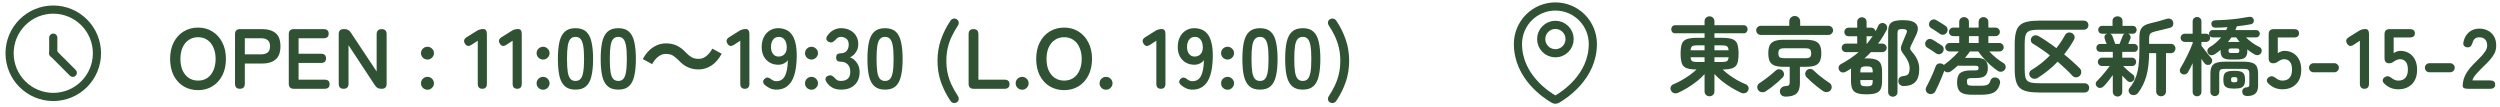
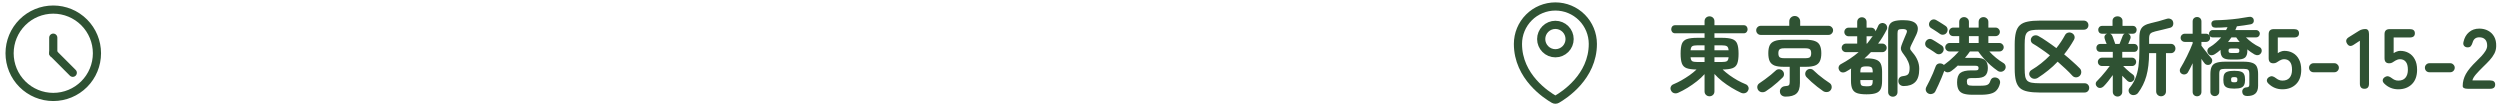
<svg xmlns="http://www.w3.org/2000/svg" width="704" height="30" viewBox="0 0 704 30" fill="none">
  <path d="M448.545 12.368C448.545 21.625 440.423 26.816 438.435 27.952C438.302 28.027 438.152 28.067 437.999 28.067C437.847 28.067 437.697 28.027 437.564 27.952C435.576 26.815 427.455 21.622 427.455 12.368C427.455 9.572 428.566 6.89 430.544 4.912C432.521 2.934 435.203 1.823 438 1.823C440.797 1.823 443.479 2.934 445.457 4.912C447.434 6.89 448.545 9.572 448.545 12.368Z" stroke="#2F5233" stroke-width="2.3" stroke-linecap="round" stroke-linejoin="round" />
  <path d="M434 11C434 12.061 434.421 13.078 435.172 13.828C435.922 14.579 436.939 15 438 15C439.061 15 440.078 14.579 440.828 13.828C441.579 13.078 442 12.061 442 11C442 9.939 441.579 8.922 440.828 8.172C440.078 7.421 439.061 7 438 7C436.939 7 435.922 7.421 435.172 8.172C434.421 8.922 434 9.939 434 11Z" stroke="#2F5233" stroke-width="2.3" stroke-linecap="round" stroke-linejoin="round" />
  <path d="M2.698 15C2.698 18.263 3.994 21.392 6.301 23.699C8.608 26.006 11.737 27.302 15 27.302C18.263 27.302 21.392 26.006 23.699 23.699C26.006 21.392 27.302 18.263 27.302 15C27.302 11.737 26.006 8.608 23.699 6.301C21.392 3.994 18.263 2.698 15 2.698C11.737 2.698 8.608 3.994 6.301 6.301C3.994 8.608 2.698 11.737 2.698 15Z" stroke="#2F5233" stroke-width="2.3" stroke-linecap="round" stroke-linejoin="round" />
  <path d="M15 15V10.606" stroke="#2F5233" stroke-width="2.3" stroke-linecap="round" stroke-linejoin="round" />
  <path d="M15 15L20.492 20.493" stroke="#2F5233" stroke-width="2.3" stroke-linecap="round" stroke-linejoin="round" />
-   <path d="M55.775 25.384C54.255 25.384 52.895 25.024 51.695 24.304C50.511 23.584 49.583 22.568 48.911 21.256C48.239 19.928 47.903 18.376 47.903 16.6C47.903 14.808 48.239 13.256 48.911 11.944C49.583 10.616 50.511 9.592 51.695 8.872C52.895 8.136 54.255 7.768 55.775 7.768C57.295 7.768 58.639 8.136 59.807 8.872C60.991 9.592 61.919 10.616 62.591 11.944C63.279 13.256 63.623 14.808 63.623 16.6C63.623 18.376 63.279 19.928 62.591 21.256C61.919 22.568 60.991 23.584 59.807 24.304C58.639 25.024 57.295 25.384 55.775 25.384ZM55.775 22.696C56.783 22.696 57.655 22.448 58.391 21.952C59.127 21.44 59.695 20.728 60.095 19.816C60.511 18.888 60.719 17.816 60.719 16.6C60.719 15.368 60.511 14.296 60.095 13.384C59.695 12.456 59.127 11.744 58.391 11.248C57.655 10.736 56.783 10.48 55.775 10.48C54.783 10.48 53.911 10.736 53.159 11.248C52.407 11.744 51.823 12.456 51.407 13.384C51.007 14.296 50.807 15.368 50.807 16.6C50.807 17.816 51.007 18.888 51.407 19.816C51.823 20.728 52.407 21.44 53.159 21.952C53.911 22.448 54.783 22.696 55.775 22.696ZM67.549 25C66.637 25 66.181 24.528 66.181 23.584V9.616C66.181 8.672 66.653 8.2 67.597 8.2H73.861C75.429 8.2 76.669 8.568 77.581 9.304C78.509 10.04 78.973 11.28 78.973 13.024C78.973 14.768 78.509 16.016 77.581 16.768C76.669 17.52 75.429 17.896 73.861 17.896H68.941V23.584C68.941 24.528 68.477 25 67.549 25ZM68.941 15.304H73.477C74.293 15.304 74.925 15.128 75.373 14.776C75.821 14.424 76.045 13.84 76.045 13.024C76.045 12.224 75.821 11.648 75.373 11.296C74.925 10.944 74.293 10.768 73.477 10.768H68.941V15.304ZM82.737 25C81.793 25 81.321 24.528 81.321 23.584V9.616C81.321 8.672 81.793 8.2 82.737 8.2H91.137C92.081 8.2 92.553 8.632 92.553 9.496C92.553 10.344 92.081 10.768 91.137 10.768H84.081V15.136H90.393C91.337 15.136 91.809 15.568 91.809 16.432C91.809 17.296 91.337 17.728 90.393 17.728H84.081V22.432H91.401C92.345 22.432 92.817 22.856 92.817 23.704C92.817 24.568 92.345 25 91.401 25H82.737ZM96.752 25C95.84 25 95.384 24.528 95.384 23.584V9.616C95.384 8.672 95.84 8.2 96.752 8.2H97.064C97.784 8.2 98.352 8.512 98.768 9.136L106.064 20.128V9.616C106.064 9.152 106.184 8.8 106.424 8.56C106.68 8.32 107.032 8.2 107.48 8.2C108.408 8.2 108.872 8.672 108.872 9.616V23.584C108.872 24.528 108.432 25 107.552 25H107.312C106.576 25 106.008 24.688 105.608 24.064L98.144 12.736V23.584C98.144 24.528 97.68 25 96.752 25ZM120.377 25.264C119.881 25.264 119.449 25.088 119.081 24.736C118.729 24.384 118.553 23.96 118.553 23.464C118.553 22.952 118.729 22.52 119.081 22.168C119.449 21.816 119.881 21.64 120.377 21.64C120.873 21.64 121.297 21.816 121.649 22.168C122.017 22.52 122.201 22.952 122.201 23.464C122.201 23.96 122.017 24.384 121.649 24.736C121.297 25.088 120.873 25.264 120.377 25.264ZM120.377 16.768C119.881 16.768 119.449 16.592 119.081 16.24C118.729 15.888 118.553 15.464 118.553 14.968C118.553 14.456 118.729 14.032 119.081 13.696C119.449 13.344 119.881 13.168 120.377 13.168C120.873 13.168 121.297 13.344 121.649 13.696C122.017 14.032 122.201 14.456 122.201 14.968C122.201 15.464 122.017 15.888 121.649 16.24C121.297 16.592 120.873 16.768 120.377 16.768ZM135.835 25C134.971 25 134.539 24.528 134.539 23.584V11.464L132.811 12.592C132.011 13.136 131.387 13.04 130.939 12.304C130.475 11.568 130.643 10.952 131.443 10.456L134.323 8.656C134.611 8.48 134.891 8.36 135.163 8.296C135.435 8.216 135.747 8.176 136.099 8.176C136.771 8.176 137.107 8.648 137.107 9.592V23.584C137.107 24.528 136.683 25 135.835 25ZM145.656 25C144.792 25 144.36 24.528 144.36 23.584V11.464L142.632 12.592C141.832 13.136 141.208 13.04 140.76 12.304C140.296 11.568 140.464 10.952 141.264 10.456L144.144 8.656C144.432 8.48 144.712 8.36 144.984 8.296C145.256 8.216 145.568 8.176 145.92 8.176C146.592 8.176 146.928 8.648 146.928 9.592V23.584C146.928 24.528 146.504 25 145.656 25ZM152.932 25.264C152.436 25.264 152.004 25.088 151.636 24.736C151.284 24.384 151.108 23.96 151.108 23.464C151.108 22.952 151.284 22.52 151.636 22.168C152.004 21.816 152.436 21.64 152.932 21.64C153.428 21.64 153.852 21.816 154.204 22.168C154.572 22.52 154.756 22.952 154.756 23.464C154.756 23.96 154.572 24.384 154.204 24.736C153.852 25.088 153.428 25.264 152.932 25.264ZM152.932 16.768C152.436 16.768 152.004 16.592 151.636 16.24C151.284 15.888 151.108 15.464 151.108 14.968C151.108 14.456 151.284 14.032 151.636 13.696C152.004 13.344 152.436 13.168 152.932 13.168C153.428 13.168 153.852 13.344 154.204 13.696C154.572 14.032 154.756 14.456 154.756 14.968C154.756 15.464 154.572 15.888 154.204 16.24C153.852 16.592 153.428 16.768 152.932 16.768ZM162.071 25.24C160.791 25.24 159.791 24.92 159.071 24.28C158.351 23.64 157.839 22.68 157.535 21.4C157.247 20.12 157.103 18.52 157.103 16.6C157.103 14.68 157.247 13.08 157.535 11.8C157.839 10.504 158.351 9.536 159.071 8.896C159.791 8.256 160.791 7.936 162.071 7.936C163.351 7.936 164.343 8.256 165.047 8.896C165.767 9.536 166.271 10.504 166.559 11.8C166.863 13.08 167.015 14.68 167.015 16.6C167.015 18.52 166.863 20.12 166.559 21.4C166.271 22.68 165.767 23.64 165.047 24.28C164.343 24.92 163.351 25.24 162.071 25.24ZM162.071 22.792C162.663 22.792 163.127 22.608 163.463 22.24C163.815 21.856 164.071 21.216 164.231 20.32C164.391 19.424 164.471 18.184 164.471 16.6C164.471 15 164.391 13.752 164.231 12.856C164.071 11.96 163.815 11.328 163.463 10.96C163.127 10.576 162.663 10.384 162.071 10.384C161.479 10.384 161.007 10.576 160.655 10.96C160.303 11.328 160.047 11.96 159.887 12.856C159.743 13.752 159.671 15 159.671 16.6C159.671 18.184 159.743 19.424 159.887 20.32C160.047 21.216 160.303 21.856 160.655 22.24C161.007 22.608 161.479 22.792 162.071 22.792ZM174.118 25.24C172.838 25.24 171.838 24.92 171.118 24.28C170.398 23.64 169.886 22.68 169.582 21.4C169.294 20.12 169.15 18.52 169.15 16.6C169.15 14.68 169.294 13.08 169.582 11.8C169.886 10.504 170.398 9.536 171.118 8.896C171.838 8.256 172.838 7.936 174.118 7.936C175.398 7.936 176.39 8.256 177.094 8.896C177.814 9.536 178.318 10.504 178.606 11.8C178.91 13.08 179.062 14.68 179.062 16.6C179.062 18.52 178.91 20.12 178.606 21.4C178.318 22.68 177.814 23.64 177.094 24.28C176.39 24.92 175.398 25.24 174.118 25.24ZM174.118 22.792C174.71 22.792 175.174 22.608 175.51 22.24C175.862 21.856 176.118 21.216 176.278 20.32C176.438 19.424 176.518 18.184 176.518 16.6C176.518 15 176.438 13.752 176.278 12.856C176.118 11.96 175.862 11.328 175.51 10.96C175.174 10.576 174.71 10.384 174.118 10.384C173.526 10.384 173.054 10.576 172.702 10.96C172.35 11.328 172.094 11.96 171.934 12.856C171.79 13.752 171.718 15 171.718 16.6C171.718 18.184 171.79 19.424 171.934 20.32C172.094 21.216 172.35 21.856 172.702 22.24C173.054 22.608 173.526 22.792 174.118 22.792ZM191.037 16.912C190.509 16.368 189.989 15.944 189.477 15.64C188.965 15.336 188.293 15.184 187.461 15.184C186.693 15.184 185.973 15.456 185.301 16C184.645 16.528 184.093 17.216 183.645 18.064L181.005 16.624C181.821 15.136 182.789 14.032 183.909 13.312C185.029 12.576 186.237 12.208 187.533 12.208C188.685 12.208 189.709 12.424 190.605 12.856C191.517 13.288 192.381 13.952 193.197 14.848C193.725 15.392 194.245 15.816 194.757 16.12C195.285 16.424 195.957 16.576 196.773 16.576C197.541 16.576 198.253 16.312 198.909 15.784C199.581 15.24 200.141 14.544 200.589 13.696L203.229 15.136C202.413 16.624 201.445 17.736 200.325 18.472C199.205 19.192 197.997 19.552 196.701 19.552C195.565 19.552 194.541 19.336 193.629 18.904C192.717 18.472 191.853 17.808 191.037 16.912ZM209.757 25C208.893 25 208.461 24.528 208.461 23.584V11.464L206.733 12.592C205.933 13.136 205.309 13.04 204.861 12.304C204.397 11.568 204.565 10.952 205.365 10.456L208.245 8.656C208.533 8.48 208.813 8.36 209.085 8.296C209.357 8.216 209.669 8.176 210.021 8.176C210.693 8.176 211.029 8.648 211.029 9.592V23.584C211.029 24.528 210.605 25 209.757 25ZM218.642 25.24C218.05 25.24 217.474 25.128 216.914 24.904C216.37 24.664 215.866 24.344 215.402 23.944C215.05 23.624 214.882 23.304 214.898 22.984C214.93 22.648 215.098 22.36 215.402 22.12C215.722 21.88 216.01 21.792 216.266 21.856C216.538 21.904 216.834 22.056 217.154 22.312C217.602 22.68 218.098 22.864 218.642 22.864C219.73 22.864 220.53 22.368 221.042 21.376C221.554 20.368 221.826 18.888 221.858 16.936C221.586 17.336 221.202 17.656 220.706 17.896C220.21 18.12 219.706 18.232 219.194 18.232C218.298 18.232 217.49 18.032 216.77 17.632C216.066 17.216 215.506 16.64 215.09 15.904C214.69 15.152 214.49 14.264 214.49 13.24C214.49 12.2 214.682 11.288 215.066 10.504C215.45 9.704 215.994 9.08 216.698 8.632C217.402 8.168 218.218 7.936 219.146 7.936C219.85 7.936 220.514 8.056 221.138 8.296C221.778 8.52 222.338 8.928 222.818 9.52C223.314 10.096 223.698 10.92 223.97 11.992C224.258 13.064 224.386 14.44 224.354 16.12C224.29 19.272 223.77 21.584 222.794 23.056C221.834 24.512 220.45 25.24 218.642 25.24ZM219.218 15.928C219.97 15.928 220.554 15.68 220.97 15.184C221.386 14.672 221.578 14.016 221.546 13.216C221.514 12.304 221.298 11.608 220.898 11.128C220.514 10.632 219.986 10.384 219.314 10.384C218.626 10.384 218.082 10.648 217.682 11.176C217.298 11.704 217.105 12.392 217.105 13.24C217.105 14.04 217.298 14.688 217.682 15.184C218.082 15.68 218.594 15.928 219.218 15.928ZM228.518 25.264C228.022 25.264 227.59 25.088 227.222 24.736C226.87 24.384 226.694 23.96 226.694 23.464C226.694 22.952 226.87 22.52 227.222 22.168C227.59 21.816 228.022 21.64 228.518 21.64C229.014 21.64 229.438 21.816 229.79 22.168C230.158 22.52 230.342 22.952 230.342 23.464C230.342 23.96 230.158 24.384 229.79 24.736C229.438 25.088 229.014 25.264 228.518 25.264ZM228.518 16.768C228.022 16.768 227.59 16.592 227.222 16.24C226.87 15.888 226.694 15.464 226.694 14.968C226.694 14.456 226.87 14.032 227.222 13.696C227.59 13.344 228.022 13.168 228.518 13.168C229.014 13.168 229.438 13.344 229.79 13.696C230.158 14.032 230.342 14.456 230.342 14.968C230.342 15.464 230.158 15.888 229.79 16.24C229.438 16.592 229.014 16.768 228.518 16.768ZM236.817 25.24C234.993 25.24 233.625 24.512 232.713 23.056C232.457 22.64 232.393 22.272 232.521 21.952C232.649 21.632 232.897 21.416 233.265 21.304C233.665 21.176 233.993 21.176 234.249 21.304C234.505 21.432 234.785 21.656 235.089 21.976C235.265 22.216 235.489 22.416 235.761 22.576C236.049 22.72 236.385 22.792 236.769 22.792C237.585 22.792 238.233 22.592 238.713 22.192C239.193 21.792 239.433 21.12 239.433 20.176C239.433 19.328 239.193 18.648 238.713 18.136C238.233 17.624 237.545 17.368 236.649 17.368C235.849 17.368 235.449 16.976 235.449 16.192C235.449 15.408 235.849 15.016 236.649 15.016C237.449 15.016 238.041 14.784 238.425 14.32C238.809 13.84 239.001 13.256 239.001 12.568C239.001 11.768 238.769 11.208 238.305 10.888C237.857 10.552 237.345 10.384 236.769 10.384C236.449 10.384 236.161 10.464 235.905 10.624C235.665 10.784 235.457 10.976 235.281 11.2C234.977 11.52 234.689 11.744 234.417 11.872C234.161 12 233.841 11.984 233.457 11.824C233.089 11.68 232.849 11.448 232.737 11.128C232.625 10.792 232.713 10.432 233.001 10.048C233.465 9.36 234.025 8.84 234.681 8.488C235.353 8.12 236.065 7.936 236.817 7.936C237.793 7.936 238.641 8.128 239.361 8.512C240.097 8.88 240.665 9.4 241.065 10.072C241.481 10.744 241.689 11.536 241.689 12.448C241.689 13.28 241.465 14.032 241.017 14.704C240.585 15.36 240.033 15.84 239.361 16.144C240.161 16.448 240.809 16.968 241.305 17.704C241.817 18.44 242.073 19.296 242.073 20.272C242.073 21.792 241.609 23 240.681 23.896C239.769 24.792 238.481 25.24 236.817 25.24ZM249.236 25.24C247.956 25.24 246.956 24.92 246.236 24.28C245.516 23.64 245.004 22.68 244.7 21.4C244.412 20.12 244.268 18.52 244.268 16.6C244.268 14.68 244.412 13.08 244.7 11.8C245.004 10.504 245.516 9.536 246.236 8.896C246.956 8.256 247.956 7.936 249.236 7.936C250.516 7.936 251.508 8.256 252.212 8.896C252.932 9.536 253.436 10.504 253.724 11.8C254.028 13.08 254.18 14.68 254.18 16.6C254.18 18.52 254.028 20.12 253.724 21.4C253.436 22.68 252.932 23.64 252.212 24.28C251.508 24.92 250.516 25.24 249.236 25.24ZM249.236 22.792C249.828 22.792 250.292 22.608 250.628 22.24C250.98 21.856 251.236 21.216 251.396 20.32C251.556 19.424 251.636 18.184 251.636 16.6C251.636 15 251.556 13.752 251.396 12.856C251.236 11.96 250.98 11.328 250.628 10.96C250.292 10.576 249.828 10.384 249.236 10.384C248.644 10.384 248.172 10.576 247.82 10.96C247.468 11.328 247.212 11.96 247.052 12.856C246.908 13.752 246.836 15 246.836 16.6C246.836 18.184 246.908 19.424 247.052 20.32C247.212 21.216 247.468 21.856 247.82 22.24C248.172 22.608 248.644 22.792 249.236 22.792ZM269.425 28.816C269.105 29.008 268.785 29.064 268.465 28.984C268.145 28.92 267.873 28.728 267.649 28.408C266.513 26.712 265.617 24.936 264.961 23.08C264.321 21.208 264.001 19.224 264.001 17.128C264.001 15.016 264.321 13.032 264.961 11.176C265.617 9.304 266.513 7.52 267.649 5.824C267.873 5.504 268.145 5.312 268.465 5.248C268.785 5.168 269.105 5.232 269.425 5.44C269.729 5.6 269.905 5.856 269.953 6.208C270.017 6.544 269.961 6.848 269.785 7.12C269.097 8.176 268.505 9.224 268.009 10.264C267.513 11.304 267.137 12.384 266.881 13.504C266.625 14.608 266.497 15.816 266.497 17.128C266.497 18.424 266.625 19.632 266.881 20.752C267.137 21.872 267.513 22.952 268.009 23.992C268.505 25.016 269.097 26.056 269.785 27.112C269.961 27.4 270.017 27.712 269.953 28.048C269.905 28.384 269.729 28.64 269.425 28.816ZM274.175 25C273.231 25 272.759 24.528 272.759 23.584V9.616C272.759 8.672 273.215 8.2 274.127 8.2C275.055 8.2 275.519 8.672 275.519 9.616V22.432H282.863C283.807 22.432 284.279 22.856 284.279 23.704C284.279 24.568 283.807 25 282.863 25H274.175ZM287.838 25.264C287.342 25.264 286.91 25.088 286.542 24.736C286.19 24.384 286.014 23.96 286.014 23.464C286.014 22.952 286.19 22.52 286.542 22.168C286.91 21.816 287.342 21.64 287.838 21.64C288.334 21.64 288.758 21.816 289.11 22.168C289.478 22.52 289.662 22.952 289.662 23.464C289.662 23.96 289.478 24.384 289.11 24.736C288.758 25.088 288.334 25.264 287.838 25.264ZM299.666 25.384C298.146 25.384 296.786 25.024 295.586 24.304C294.402 23.584 293.474 22.568 292.802 21.256C292.13 19.928 291.794 18.376 291.794 16.6C291.794 14.808 292.13 13.256 292.802 11.944C293.474 10.616 294.402 9.592 295.586 8.872C296.786 8.136 298.146 7.768 299.666 7.768C301.186 7.768 302.53 8.136 303.698 8.872C304.882 9.592 305.81 10.616 306.482 11.944C307.17 13.256 307.514 14.808 307.514 16.6C307.514 18.376 307.17 19.928 306.482 21.256C305.81 22.568 304.882 23.584 303.698 24.304C302.53 25.024 301.186 25.384 299.666 25.384ZM299.666 22.696C300.674 22.696 301.546 22.448 302.282 21.952C303.018 21.44 303.586 20.728 303.986 19.816C304.402 18.888 304.61 17.816 304.61 16.6C304.61 15.368 304.402 14.296 303.986 13.384C303.586 12.456 303.018 11.744 302.282 11.248C301.546 10.736 300.674 10.48 299.666 10.48C298.674 10.48 297.802 10.736 297.05 11.248C296.298 11.744 295.714 12.456 295.298 13.384C294.898 14.296 294.698 15.368 294.698 16.6C294.698 17.816 294.898 18.888 295.298 19.816C295.714 20.728 296.298 21.44 297.05 21.952C297.802 22.448 298.674 22.696 299.666 22.696ZM311.463 25.264C310.967 25.264 310.535 25.088 310.167 24.736C309.815 24.384 309.639 23.96 309.639 23.464C309.639 22.952 309.815 22.52 310.167 22.168C310.535 21.816 310.967 21.64 311.463 21.64C311.959 21.64 312.383 21.816 312.735 22.168C313.103 22.52 313.287 22.952 313.287 23.464C313.287 23.96 313.103 24.384 312.735 24.736C312.383 25.088 311.959 25.264 311.463 25.264ZM326.921 25C326.057 25 325.625 24.528 325.625 23.584V11.464L323.897 12.592C323.097 13.136 322.473 13.04 322.025 12.304C321.561 11.568 321.729 10.952 322.529 10.456L325.409 8.656C325.697 8.48 325.977 8.36 326.249 8.296C326.521 8.216 326.833 8.176 327.185 8.176C327.857 8.176 328.193 8.648 328.193 9.592V23.584C328.193 24.528 327.769 25 326.921 25ZM335.806 25.24C335.214 25.24 334.638 25.128 334.078 24.904C333.534 24.664 333.03 24.344 332.566 23.944C332.214 23.624 332.046 23.304 332.062 22.984C332.094 22.648 332.262 22.36 332.566 22.12C332.886 21.88 333.174 21.792 333.43 21.856C333.702 21.904 333.998 22.056 334.318 22.312C334.766 22.68 335.262 22.864 335.806 22.864C336.894 22.864 337.694 22.368 338.206 21.376C338.718 20.368 338.99 18.888 339.022 16.936C338.75 17.336 338.366 17.656 337.87 17.896C337.374 18.12 336.87 18.232 336.358 18.232C335.462 18.232 334.654 18.032 333.934 17.632C333.23 17.216 332.67 16.64 332.254 15.904C331.854 15.152 331.654 14.264 331.654 13.24C331.654 12.2 331.846 11.288 332.23 10.504C332.614 9.704 333.158 9.08 333.862 8.632C334.566 8.168 335.382 7.936 336.31 7.936C337.014 7.936 337.678 8.056 338.302 8.296C338.942 8.52 339.502 8.928 339.982 9.52C340.478 10.096 340.862 10.92 341.134 11.992C341.422 13.064 341.55 14.44 341.518 16.12C341.454 19.272 340.934 21.584 339.958 23.056C338.998 24.512 337.614 25.24 335.806 25.24ZM336.382 15.928C337.134 15.928 337.718 15.68 338.134 15.184C338.55 14.672 338.742 14.016 338.71 13.216C338.678 12.304 338.462 11.608 338.062 11.128C337.678 10.632 337.15 10.384 336.478 10.384C335.79 10.384 335.246 10.648 334.846 11.176C334.462 11.704 334.27 12.392 334.27 13.24C334.27 14.04 334.462 14.688 334.846 15.184C335.246 15.68 335.758 15.928 336.382 15.928ZM345.682 25.264C345.186 25.264 344.754 25.088 344.386 24.736C344.034 24.384 343.858 23.96 343.858 23.464C343.858 22.952 344.034 22.52 344.386 22.168C344.754 21.816 345.186 21.64 345.682 21.64C346.178 21.64 346.602 21.816 346.954 22.168C347.322 22.52 347.506 22.952 347.506 23.464C347.506 23.96 347.322 24.384 346.954 24.736C346.602 25.088 346.178 25.264 345.682 25.264ZM345.682 16.768C345.186 16.768 344.754 16.592 344.386 16.24C344.034 15.888 343.858 15.464 343.858 14.968C343.858 14.456 344.034 14.032 344.386 13.696C344.754 13.344 345.186 13.168 345.682 13.168C346.178 13.168 346.602 13.344 346.954 13.696C347.322 14.032 347.506 14.456 347.506 14.968C347.506 15.464 347.322 15.888 346.954 16.24C346.602 16.592 346.178 16.768 345.682 16.768ZM354.821 25.24C353.541 25.24 352.541 24.92 351.821 24.28C351.101 23.64 350.589 22.68 350.285 21.4C349.997 20.12 349.853 18.52 349.853 16.6C349.853 14.68 349.997 13.08 350.285 11.8C350.589 10.504 351.101 9.536 351.821 8.896C352.541 8.256 353.541 7.936 354.821 7.936C356.101 7.936 357.093 8.256 357.797 8.896C358.517 9.536 359.021 10.504 359.309 11.8C359.613 13.08 359.765 14.68 359.765 16.6C359.765 18.52 359.613 20.12 359.309 21.4C359.021 22.68 358.517 23.64 357.797 24.28C357.093 24.92 356.101 25.24 354.821 25.24ZM354.821 22.792C355.413 22.792 355.877 22.608 356.213 22.24C356.565 21.856 356.821 21.216 356.981 20.32C357.141 19.424 357.221 18.184 357.221 16.6C357.221 15 357.141 13.752 356.981 12.856C356.821 11.96 356.565 11.328 356.213 10.96C355.877 10.576 355.413 10.384 354.821 10.384C354.229 10.384 353.757 10.576 353.405 10.96C353.053 11.328 352.797 11.96 352.637 12.856C352.493 13.752 352.421 15 352.421 16.6C352.421 18.184 352.493 19.424 352.637 20.32C352.797 21.216 353.053 21.856 353.405 22.24C353.757 22.608 354.229 22.792 354.821 22.792ZM366.868 25.24C365.588 25.24 364.588 24.92 363.868 24.28C363.148 23.64 362.636 22.68 362.332 21.4C362.044 20.12 361.9 18.52 361.9 16.6C361.9 14.68 362.044 13.08 362.332 11.8C362.636 10.504 363.148 9.536 363.868 8.896C364.588 8.256 365.588 7.936 366.868 7.936C368.148 7.936 369.14 8.256 369.844 8.896C370.564 9.536 371.068 10.504 371.356 11.8C371.66 13.08 371.812 14.68 371.812 16.6C371.812 18.52 371.66 20.12 371.356 21.4C371.068 22.68 370.564 23.64 369.844 24.28C369.14 24.92 368.148 25.24 366.868 25.24ZM366.868 22.792C367.46 22.792 367.924 22.608 368.26 22.24C368.612 21.856 368.868 21.216 369.028 20.32C369.188 19.424 369.268 18.184 369.268 16.6C369.268 15 369.188 13.752 369.028 12.856C368.868 11.96 368.612 11.328 368.26 10.96C367.924 10.576 367.46 10.384 366.868 10.384C366.276 10.384 365.804 10.576 365.452 10.96C365.1 11.328 364.844 11.96 364.684 12.856C364.54 13.752 364.468 15 364.468 16.6C364.468 18.184 364.54 19.424 364.684 20.32C364.844 21.216 365.1 21.856 365.452 22.24C365.804 22.608 366.276 22.792 366.868 22.792ZM374.499 28.816C374.195 28.64 374.019 28.384 373.971 28.048C373.923 27.712 373.987 27.408 374.163 27.136C374.867 26.064 375.459 25.016 375.939 23.992C376.419 22.952 376.787 21.872 377.043 20.752C377.299 19.632 377.427 18.424 377.427 17.128C377.427 15.816 377.299 14.608 377.043 13.504C376.787 12.384 376.419 11.304 375.939 10.264C375.459 9.224 374.867 8.176 374.163 7.12C373.987 6.848 373.923 6.544 373.971 6.208C374.019 5.856 374.195 5.6 374.499 5.44C374.819 5.232 375.139 5.168 375.459 5.248C375.795 5.312 376.075 5.504 376.299 5.824C377.435 7.52 378.323 9.304 378.963 11.176C379.603 13.032 379.923 15.016 379.923 17.128C379.923 19.224 379.603 21.208 378.963 23.08C378.323 24.936 377.435 26.712 376.299 28.408C376.075 28.728 375.795 28.92 375.459 28.984C375.139 29.064 374.819 29.008 374.499 28.816Z" fill="#2F5233" />
  <path d="M481.395 27.112C481.011 27.112 480.683 26.984 480.411 26.728C480.139 26.472 480.003 26.136 480.003 25.72V20.872C479.395 21.56 478.675 22.232 477.843 22.888C477.011 23.544 476.139 24.152 475.227 24.712C474.315 25.272 473.427 25.744 472.563 26.128C472.163 26.304 471.779 26.336 471.411 26.224C471.043 26.128 470.763 25.888 470.571 25.504C470.379 25.136 470.355 24.784 470.499 24.448C470.643 24.096 470.891 23.856 471.243 23.728C471.979 23.424 472.731 23.056 473.499 22.624C474.283 22.176 475.043 21.696 475.779 21.184C476.515 20.656 477.171 20.12 477.747 19.576C476.531 19.56 475.595 19.432 474.939 19.192C474.299 18.952 473.859 18.512 473.619 17.872C473.379 17.216 473.259 16.296 473.259 15.112C473.259 13.896 473.379 12.968 473.619 12.328C473.875 11.688 474.339 11.248 475.011 11.008C475.699 10.768 476.691 10.648 477.987 10.648H480.003V9.376H471.747C471.395 9.376 471.115 9.264 470.907 9.04C470.715 8.816 470.619 8.552 470.619 8.248C470.619 7.928 470.715 7.656 470.907 7.432C471.115 7.208 471.395 7.096 471.747 7.096H480.003V5.992C480.003 5.576 480.139 5.24 480.411 4.984C480.683 4.728 481.011 4.6 481.395 4.6C481.779 4.6 482.107 4.728 482.379 4.984C482.651 5.24 482.787 5.576 482.787 5.992V7.096H491.019C491.371 7.096 491.643 7.208 491.835 7.432C492.027 7.656 492.123 7.928 492.123 8.248C492.123 8.552 492.027 8.816 491.835 9.04C491.643 9.264 491.371 9.376 491.019 9.376H482.787V10.648H484.851C486.147 10.648 487.131 10.768 487.803 11.008C488.491 11.248 488.955 11.688 489.195 12.328C489.451 12.968 489.579 13.896 489.579 15.112C489.579 16.312 489.459 17.232 489.219 17.872C488.979 18.512 488.539 18.952 487.899 19.192C487.259 19.432 486.323 19.56 485.091 19.576C485.667 20.12 486.315 20.656 487.035 21.184C487.755 21.696 488.507 22.176 489.291 22.624C490.075 23.056 490.827 23.416 491.547 23.704C491.899 23.832 492.155 24.072 492.315 24.424C492.475 24.76 492.459 25.112 492.267 25.48C492.091 25.848 491.819 26.088 491.451 26.2C491.083 26.328 490.691 26.304 490.275 26.128C489.411 25.728 488.515 25.248 487.587 24.688C486.659 24.128 485.779 23.52 484.947 22.864C484.115 22.192 483.395 21.512 482.787 20.824V25.72C482.787 26.136 482.651 26.472 482.379 26.728C482.107 26.984 481.779 27.112 481.395 27.112ZM482.787 14.152H486.771C486.723 13.56 486.563 13.184 486.291 13.024C486.035 12.848 485.531 12.76 484.779 12.76H482.787V14.152ZM476.067 14.152H480.003V12.76H478.035C477.299 12.76 476.795 12.848 476.523 13.024C476.267 13.184 476.115 13.56 476.067 14.152ZM482.787 17.464H484.779C485.531 17.464 486.035 17.384 486.291 17.224C486.563 17.064 486.723 16.696 486.771 16.12H482.787V17.464ZM478.035 17.464H480.003V16.12H476.067C476.115 16.696 476.267 17.064 476.523 17.224C476.795 17.384 477.299 17.464 478.035 17.464ZM502.803 27.208C502.355 27.208 501.979 27.08 501.675 26.824C501.387 26.568 501.235 26.216 501.219 25.768C501.203 25.384 501.331 25.048 501.603 24.76C501.875 24.456 502.243 24.288 502.707 24.256C503.251 24.224 503.595 24.136 503.739 23.992C503.899 23.848 503.979 23.56 503.979 23.128V18.808H502.275C501.171 18.808 500.307 18.688 499.683 18.448C499.059 18.192 498.611 17.784 498.339 17.224C498.083 16.664 497.955 15.92 497.955 14.992C497.955 14.064 498.083 13.328 498.339 12.784C498.611 12.224 499.059 11.824 499.683 11.584C500.307 11.328 501.171 11.2 502.275 11.2H508.539C509.643 11.2 510.507 11.328 511.131 11.584C511.771 11.824 512.219 12.224 512.475 12.784C512.747 13.328 512.883 14.064 512.883 14.992C512.883 15.92 512.747 16.664 512.475 17.224C512.219 17.784 511.771 18.192 511.131 18.448C510.507 18.688 509.643 18.808 508.539 18.808H506.859V23.368C506.859 24.776 506.531 25.768 505.875 26.344C505.235 26.92 504.211 27.208 502.803 27.208ZM495.819 9.832C495.467 9.832 495.163 9.704 494.907 9.448C494.667 9.192 494.547 8.888 494.547 8.536C494.547 8.184 494.667 7.888 494.907 7.648C495.163 7.392 495.467 7.264 495.819 7.264H503.859V6.064C503.859 5.6 504.011 5.224 504.315 4.936C504.619 4.648 504.979 4.504 505.395 4.504C505.827 4.504 506.187 4.648 506.475 4.936C506.779 5.224 506.931 5.6 506.931 6.064V7.264H514.899C515.267 7.264 515.571 7.392 515.811 7.648C516.067 7.888 516.195 8.184 516.195 8.536C516.195 8.888 516.067 9.192 515.811 9.448C515.571 9.704 515.267 9.832 514.899 9.832H495.819ZM502.371 16.384H508.443C509.051 16.384 509.467 16.288 509.691 16.096C509.915 15.888 510.027 15.52 510.027 14.992C510.027 14.464 509.915 14.104 509.691 13.912C509.467 13.704 509.051 13.6 508.443 13.6H502.371C501.779 13.6 501.363 13.704 501.123 13.912C500.899 14.104 500.787 14.464 500.787 14.992C500.787 15.52 500.899 15.888 501.123 16.096C501.363 16.288 501.779 16.384 502.371 16.384ZM497.259 25.696C496.907 25.92 496.523 26.008 496.107 25.96C495.691 25.912 495.355 25.712 495.099 25.36C494.891 25.04 494.811 24.696 494.859 24.328C494.923 23.944 495.131 23.64 495.483 23.416C495.915 23.128 496.419 22.776 496.995 22.36C497.571 21.944 498.131 21.512 498.675 21.064C499.219 20.616 499.667 20.224 500.019 19.888C500.291 19.616 500.619 19.488 501.003 19.504C501.387 19.504 501.707 19.64 501.963 19.912C502.235 20.184 502.371 20.504 502.371 20.872C502.387 21.24 502.259 21.56 501.987 21.832C501.571 22.248 501.091 22.696 500.547 23.176C500.019 23.64 499.467 24.096 498.891 24.544C498.315 24.976 497.771 25.36 497.259 25.696ZM513.387 25.648C512.875 25.296 512.331 24.896 511.755 24.448C511.195 24 510.651 23.544 510.123 23.08C509.595 22.6 509.131 22.152 508.731 21.736C508.475 21.464 508.347 21.144 508.347 20.776C508.363 20.392 508.499 20.072 508.755 19.816C509.027 19.544 509.355 19.408 509.739 19.408C510.123 19.408 510.443 19.544 510.699 19.816C511.051 20.168 511.491 20.568 512.019 21.016C512.563 21.464 513.115 21.896 513.675 22.312C514.251 22.728 514.747 23.072 515.163 23.344C515.531 23.584 515.739 23.896 515.787 24.28C515.851 24.664 515.771 25.016 515.547 25.336C515.291 25.688 514.955 25.88 514.539 25.912C514.123 25.96 513.739 25.872 513.387 25.648ZM525.603 26.56C524.467 26.56 523.579 26.448 522.939 26.224C522.315 26 521.875 25.608 521.619 25.048C521.363 24.504 521.235 23.744 521.235 22.768V20.224C521.235 20.048 521.235 19.888 521.235 19.744C521.251 19.584 521.267 19.432 521.283 19.288C521.043 19.432 520.803 19.584 520.563 19.744C520.339 19.888 520.107 20.024 519.867 20.152C519.499 20.36 519.139 20.44 518.787 20.392C518.435 20.344 518.155 20.152 517.947 19.816C517.739 19.464 517.683 19.128 517.779 18.808C517.875 18.472 518.091 18.216 518.427 18.04C519.323 17.56 520.187 17.04 521.019 16.48C521.851 15.92 522.643 15.32 523.395 14.68H519.819C519.483 14.68 519.195 14.56 518.955 14.32C518.731 14.08 518.619 13.8 518.619 13.48C518.619 13.144 518.731 12.864 518.955 12.64C519.195 12.4 519.483 12.28 519.819 12.28H522.987V10.216H520.563C520.227 10.216 519.939 10.096 519.699 9.856C519.475 9.616 519.363 9.336 519.363 9.016C519.363 8.68 519.475 8.392 519.699 8.152C519.939 7.912 520.227 7.792 520.563 7.792H522.987V6.208C522.987 5.792 523.115 5.464 523.371 5.224C523.627 4.984 523.939 4.864 524.307 4.864C524.675 4.864 524.987 4.984 525.243 5.224C525.499 5.464 525.627 5.792 525.627 6.208V7.792H526.971C527.275 7.792 527.531 7.888 527.739 8.08C527.963 8.272 528.099 8.512 528.147 8.8C528.291 8.544 528.427 8.288 528.555 8.032C528.683 7.76 528.803 7.496 528.915 7.24C529.091 6.872 529.355 6.64 529.707 6.544C530.059 6.432 530.403 6.464 530.739 6.64C531.059 6.8 531.267 7.048 531.363 7.384C531.475 7.72 531.451 8.048 531.291 8.368C530.939 9.056 530.563 9.728 530.163 10.384C529.763 11.04 529.331 11.672 528.867 12.28H530.091C530.411 12.28 530.691 12.4 530.931 12.64C531.171 12.864 531.291 13.144 531.291 13.48C531.291 13.8 531.171 14.08 530.931 14.32C530.691 14.56 530.411 14.68 530.091 14.68H526.851C526.563 14.984 526.267 15.288 525.963 15.592C525.659 15.88 525.347 16.168 525.027 16.456C525.123 16.456 525.219 16.456 525.315 16.456C525.411 16.44 525.507 16.432 525.603 16.432C526.755 16.432 527.643 16.552 528.267 16.792C528.907 17.016 529.355 17.4 529.611 17.944C529.867 18.488 529.995 19.248 529.995 20.224V22.768C529.995 23.744 529.867 24.504 529.611 25.048C529.355 25.608 528.907 26 528.267 26.224C527.643 26.448 526.755 26.56 525.603 26.56ZM533.019 27.232C532.667 27.232 532.355 27.112 532.083 26.872C531.827 26.632 531.699 26.312 531.699 25.912V9.112C531.699 8.232 531.811 7.544 532.035 7.048C532.275 6.552 532.699 6.2 533.307 5.992C533.931 5.784 534.811 5.68 535.947 5.68C537.819 5.68 539.043 6.048 539.619 6.784C540.211 7.504 540.211 8.504 539.619 9.784C539.411 10.216 539.179 10.696 538.923 11.224C538.667 11.736 538.451 12.176 538.275 12.544C538.083 12.928 537.963 13.232 537.915 13.456C537.867 13.664 537.899 13.864 538.011 14.056C538.139 14.232 538.339 14.488 538.611 14.824C539.203 15.496 539.659 16.216 539.979 16.984C540.299 17.736 540.459 18.544 540.459 19.408C540.459 21.152 540.075 22.392 539.307 23.128C538.555 23.864 537.483 24.232 536.091 24.232C535.691 24.232 535.347 24.12 535.059 23.896C534.771 23.672 534.611 23.344 534.579 22.912C534.563 22.512 534.659 22.176 534.867 21.904C535.091 21.632 535.451 21.472 535.947 21.424C536.683 21.344 537.163 21.144 537.387 20.824C537.627 20.504 537.747 19.928 537.747 19.096C537.747 18.568 537.603 17.976 537.315 17.32C537.027 16.648 536.651 16.024 536.187 15.448C535.835 15 535.587 14.624 535.443 14.32C535.299 14.016 535.251 13.704 535.299 13.384C535.363 13.048 535.507 12.608 535.731 12.064C535.907 11.648 536.091 11.2 536.283 10.72C536.475 10.24 536.667 9.784 536.859 9.352C537.035 8.936 537.035 8.64 536.859 8.464C536.683 8.272 536.291 8.176 535.683 8.176C535.123 8.176 534.755 8.256 534.579 8.416C534.419 8.56 534.339 8.88 534.339 9.376V25.912C534.339 26.312 534.211 26.632 533.955 26.872C533.699 27.112 533.387 27.232 533.019 27.232ZM525.603 24.304C526.099 24.304 526.467 24.272 526.707 24.208C526.963 24.128 527.131 23.984 527.211 23.776C527.307 23.552 527.355 23.216 527.355 22.768V22.552H523.875V22.768C523.875 23.44 523.979 23.864 524.187 24.04C524.411 24.216 524.883 24.304 525.603 24.304ZM523.875 20.392H527.355V20.224C527.355 19.568 527.243 19.152 527.019 18.976C526.811 18.784 526.339 18.688 525.603 18.688C524.883 18.688 524.411 18.784 524.187 18.976C523.979 19.152 523.875 19.568 523.875 20.224V20.392ZM525.627 12.28H525.771C526.043 11.944 526.307 11.6 526.563 11.248C526.835 10.88 527.099 10.512 527.355 10.144C527.243 10.192 527.115 10.216 526.971 10.216H525.627V12.28ZM555.435 26.68C554.395 26.68 553.555 26.576 552.915 26.368C552.291 26.16 551.835 25.8 551.547 25.288C551.259 24.776 551.115 24.064 551.115 23.152C551.115 21.92 551.411 21.056 552.003 20.56C552.611 20.064 553.667 19.816 555.171 19.816H556.299C556.619 19.816 556.843 19.776 556.971 19.696C557.099 19.6 557.163 19.424 557.163 19.168C557.163 18.912 557.099 18.744 556.971 18.664C556.843 18.568 556.619 18.52 556.299 18.52H551.715C551.587 18.52 551.459 18.496 551.331 18.448C551.011 18.752 550.691 19.04 550.371 19.312C550.051 19.584 549.731 19.832 549.411 20.056C549.123 20.264 548.795 20.368 548.427 20.368C548.075 20.352 547.771 20.208 547.515 19.936C547.323 20.496 547.075 21.128 546.771 21.832C546.483 22.536 546.179 23.232 545.859 23.92C545.555 24.608 545.267 25.208 544.995 25.72C544.819 26.072 544.531 26.304 544.131 26.416C543.731 26.544 543.347 26.512 542.979 26.32C542.659 26.144 542.443 25.88 542.331 25.528C542.235 25.192 542.275 24.848 542.451 24.496C542.739 23.984 543.043 23.392 543.363 22.72C543.699 22.032 544.019 21.336 544.323 20.632C544.627 19.928 544.875 19.296 545.067 18.736C545.211 18.336 545.451 18.072 545.787 17.944C546.139 17.816 546.515 17.824 546.915 17.968C547.091 18.032 547.259 18.144 547.419 18.304C547.499 18.192 547.603 18.104 547.731 18.04C548.099 17.784 548.515 17.456 548.979 17.056C549.443 16.656 549.907 16.232 550.371 15.784C550.835 15.32 551.251 14.888 551.619 14.488H548.979C548.659 14.488 548.379 14.376 548.139 14.152C547.899 13.912 547.779 13.632 547.779 13.312C547.779 12.976 547.899 12.696 548.139 12.472C548.379 12.232 548.659 12.112 548.979 12.112H551.715V10.168H550.035C549.699 10.168 549.411 10.056 549.171 9.832C548.947 9.592 548.835 9.304 548.835 8.968C548.835 8.648 548.947 8.368 549.171 8.128C549.411 7.888 549.699 7.768 550.035 7.768H551.715V6.184C551.715 5.768 551.843 5.44 552.099 5.2C552.371 4.944 552.699 4.816 553.083 4.816C553.451 4.816 553.771 4.944 554.043 5.2C554.315 5.44 554.451 5.768 554.451 6.184V7.768H557.187V6.184C557.187 5.768 557.315 5.44 557.571 5.2C557.843 4.944 558.171 4.816 558.555 4.816C558.923 4.816 559.243 4.944 559.515 5.2C559.787 5.44 559.923 5.768 559.923 6.184V7.768H561.963C562.283 7.768 562.563 7.888 562.803 8.128C563.043 8.368 563.163 8.648 563.163 8.968C563.163 9.304 563.043 9.592 562.803 9.832C562.563 10.056 562.283 10.168 561.963 10.168H559.923V12.112H563.043C563.379 12.112 563.659 12.232 563.883 12.472C564.123 12.696 564.243 12.976 564.243 13.312C564.243 13.632 564.123 13.912 563.883 14.152C563.659 14.376 563.379 14.488 563.043 14.488H560.187C560.747 15.112 561.379 15.712 562.083 16.288C562.787 16.864 563.483 17.352 564.171 17.752C564.491 17.944 564.691 18.224 564.771 18.592C564.851 18.96 564.779 19.304 564.555 19.624C564.315 19.944 563.995 20.136 563.595 20.2C563.211 20.248 562.859 20.16 562.539 19.936C561.867 19.472 561.195 18.944 560.523 18.352C559.851 17.744 559.219 17.112 558.627 16.456C558.035 15.784 557.515 15.128 557.067 14.488H554.739C554.531 14.776 554.315 15.072 554.091 15.376C553.867 15.68 553.619 15.984 553.347 16.288H556.491C557.707 16.288 558.555 16.52 559.035 16.984C559.531 17.432 559.779 18.152 559.779 19.144C559.779 20.12 559.531 20.84 559.035 21.304C558.555 21.752 557.707 21.976 556.491 21.976H555.219C554.723 21.976 554.371 22.04 554.163 22.168C553.971 22.296 553.875 22.568 553.875 22.984C553.875 23.432 553.971 23.736 554.163 23.896C554.371 24.056 554.795 24.136 555.435 24.136H557.811C558.451 24.136 558.939 24.096 559.275 24.016C559.627 23.92 559.891 23.776 560.067 23.584C560.243 23.376 560.387 23.096 560.499 22.744C560.643 22.312 560.883 22.032 561.219 21.904C561.555 21.776 561.915 21.776 562.299 21.904C562.667 22.032 562.931 22.256 563.091 22.576C563.251 22.88 563.275 23.224 563.163 23.608C562.971 24.344 562.675 24.936 562.275 25.384C561.891 25.848 561.339 26.176 560.619 26.368C559.915 26.576 558.979 26.68 557.811 26.68H555.435ZM546.291 9.544C546.131 9.416 545.891 9.248 545.571 9.04C545.251 8.832 544.931 8.624 544.611 8.416C544.291 8.208 544.035 8.048 543.843 7.936C543.539 7.76 543.339 7.504 543.243 7.168C543.163 6.816 543.211 6.488 543.387 6.184C543.595 5.832 543.867 5.608 544.203 5.512C544.555 5.416 544.899 5.464 545.235 5.656C545.443 5.768 545.715 5.928 546.051 6.136C546.403 6.344 546.747 6.56 547.083 6.784C547.419 6.992 547.675 7.16 547.851 7.288C548.171 7.496 548.363 7.784 548.427 8.152C548.491 8.52 548.411 8.872 548.187 9.208C547.979 9.512 547.683 9.696 547.299 9.76C546.931 9.824 546.595 9.752 546.291 9.544ZM545.211 15.04C545.051 14.912 544.811 14.744 544.491 14.536C544.171 14.328 543.851 14.12 543.531 13.912C543.211 13.704 542.955 13.544 542.763 13.432C542.459 13.256 542.259 12.992 542.163 12.64C542.083 12.288 542.131 11.96 542.307 11.656C542.515 11.32 542.787 11.104 543.123 11.008C543.475 10.912 543.819 10.96 544.155 11.152C544.363 11.264 544.635 11.424 544.971 11.632C545.307 11.84 545.643 12.056 545.979 12.28C546.331 12.488 546.595 12.656 546.771 12.784C547.091 12.992 547.275 13.28 547.323 13.648C547.387 14.016 547.307 14.36 547.083 14.68C546.875 14.984 546.587 15.176 546.219 15.256C545.851 15.32 545.515 15.248 545.211 15.04ZM554.451 12.112H557.187V10.168H554.451V12.112ZM574.443 26.056C573.051 26.056 571.899 25.96 570.987 25.768C570.075 25.592 569.347 25.264 568.803 24.784C568.275 24.288 567.899 23.608 567.675 22.744C567.451 21.864 567.339 20.728 567.339 19.336V12.52C567.339 11.128 567.451 10 567.675 9.136C567.899 8.256 568.275 7.576 568.803 7.096C569.347 6.6 570.075 6.264 570.987 6.088C571.899 5.896 573.051 5.8 574.443 5.8H586.755C587.171 5.8 587.499 5.928 587.739 6.184C587.979 6.424 588.099 6.728 588.099 7.096C588.099 7.464 587.979 7.768 587.739 8.008C587.499 8.248 587.171 8.368 586.755 8.368H574.347C573.451 8.368 572.723 8.416 572.163 8.512C571.619 8.608 571.195 8.8 570.891 9.088C570.603 9.36 570.403 9.768 570.291 10.312C570.195 10.856 570.147 11.576 570.147 12.472V19.336C570.147 20.232 570.195 20.952 570.291 21.496C570.403 22.04 570.603 22.456 570.891 22.744C571.195 23.016 571.619 23.2 572.163 23.296C572.723 23.392 573.451 23.44 574.347 23.44H586.971C587.387 23.44 587.715 23.568 587.955 23.824C588.195 24.064 588.315 24.368 588.315 24.736C588.315 25.104 588.195 25.416 587.955 25.672C587.715 25.928 587.387 26.056 586.971 26.056H574.443ZM573.843 21.928C573.475 22.152 573.083 22.232 572.667 22.168C572.267 22.104 571.939 21.896 571.683 21.544C571.443 21.208 571.371 20.864 571.467 20.512C571.563 20.144 571.771 19.872 572.091 19.696C573.035 19.136 573.939 18.512 574.803 17.824C575.683 17.12 576.507 16.376 577.275 15.592C576.427 14.936 575.587 14.328 574.755 13.768C573.939 13.192 573.179 12.704 572.475 12.304C572.171 12.128 571.979 11.864 571.899 11.512C571.835 11.16 571.899 10.84 572.091 10.552C572.315 10.232 572.595 10.04 572.931 9.976C573.283 9.896 573.627 9.944 573.963 10.12C574.715 10.52 575.523 11.024 576.387 11.632C577.267 12.224 578.163 12.864 579.075 13.552C580.019 12.368 580.827 11.152 581.499 9.904C581.675 9.552 581.947 9.32 582.315 9.208C582.699 9.096 583.067 9.128 583.419 9.304C583.803 9.496 584.051 9.776 584.163 10.144C584.275 10.496 584.227 10.856 584.019 11.224C583.187 12.696 582.267 14.056 581.259 15.304C582.091 15.976 582.883 16.656 583.635 17.344C584.403 18.016 585.083 18.656 585.675 19.264C585.963 19.552 586.099 19.912 586.083 20.344C586.067 20.76 585.907 21.112 585.603 21.4C585.315 21.656 584.971 21.784 584.571 21.784C584.187 21.768 583.859 21.616 583.587 21.328C583.043 20.72 582.411 20.08 581.691 19.408C580.987 18.736 580.235 18.056 579.435 17.368C578.603 18.248 577.715 19.064 576.771 19.816C575.843 20.568 574.867 21.272 573.843 21.928ZM596.307 27.184C595.939 27.184 595.619 27.056 595.347 26.8C595.091 26.56 594.963 26.24 594.963 25.84V21.136C594.547 21.728 594.107 22.312 593.643 22.888C593.179 23.464 592.763 23.936 592.395 24.304C592.139 24.56 591.835 24.712 591.483 24.76C591.131 24.808 590.819 24.704 590.547 24.448C590.307 24.224 590.179 23.96 590.163 23.656C590.147 23.336 590.251 23.072 590.475 22.864C590.843 22.512 591.251 22.08 591.699 21.568C592.163 21.056 592.603 20.536 593.019 20.008C593.451 19.464 593.811 18.992 594.099 18.592H591.963C591.611 18.592 591.323 18.48 591.099 18.256C590.875 18.032 590.763 17.752 590.763 17.416C590.763 17.096 590.875 16.824 591.099 16.6C591.323 16.36 591.611 16.24 591.963 16.24H594.963V14.608H591.459C591.107 14.608 590.827 14.504 590.619 14.296C590.427 14.072 590.331 13.808 590.331 13.504C590.331 13.184 590.427 12.92 590.619 12.712C590.827 12.488 591.107 12.376 591.459 12.376H593.235C593.123 12.104 593.011 11.832 592.899 11.56C592.803 11.272 592.731 11.056 592.683 10.912C592.571 10.592 592.579 10.304 592.707 10.048C592.835 9.776 593.051 9.6 593.355 9.52L593.427 9.496H591.963C591.627 9.496 591.355 9.392 591.147 9.184C590.955 8.96 590.859 8.696 590.859 8.392C590.859 8.088 590.955 7.832 591.147 7.624C591.355 7.4 591.627 7.288 591.963 7.288H594.891V5.872C594.891 5.504 595.019 5.2 595.275 4.96C595.547 4.72 595.883 4.6 596.283 4.6C596.699 4.6 597.035 4.72 597.291 4.96C597.563 5.2 597.699 5.504 597.699 5.872V7.288H600.579C600.931 7.288 601.203 7.4 601.395 7.624C601.587 7.832 601.683 8.088 601.683 8.392C601.683 8.696 601.587 8.96 601.395 9.184C601.203 9.392 600.931 9.496 600.579 9.496H599.235C599.555 9.592 599.771 9.776 599.883 10.048C600.011 10.304 600.019 10.592 599.907 10.912C599.843 11.072 599.755 11.288 599.643 11.56C599.547 11.832 599.435 12.104 599.307 12.376H600.939C601.291 12.376 601.563 12.488 601.755 12.712C601.947 12.92 602.043 13.184 602.043 13.504C602.043 13.808 601.947 14.072 601.755 14.296C601.563 14.504 601.291 14.608 600.939 14.608H597.627V16.24H600.339C600.707 16.24 600.995 16.36 601.203 16.6C601.427 16.824 601.539 17.096 601.539 17.416C601.539 17.752 601.427 18.032 601.203 18.256C600.995 18.48 600.707 18.592 600.339 18.592H597.891C598.099 18.816 598.371 19.088 598.707 19.408C599.059 19.728 599.411 20.04 599.763 20.344C600.131 20.632 600.427 20.856 600.651 21.016C600.907 21.224 601.043 21.496 601.059 21.832C601.091 22.168 600.995 22.456 600.771 22.696C600.531 22.952 600.251 23.088 599.931 23.104C599.611 23.104 599.323 22.992 599.067 22.768C598.683 22.4 598.203 21.92 597.627 21.328V25.84C597.627 26.24 597.499 26.56 597.243 26.8C596.987 27.056 596.675 27.184 596.307 27.184ZM608.547 27.112C608.179 27.112 607.859 26.984 607.587 26.728C607.315 26.472 607.179 26.136 607.179 25.72V14.968H605.187C605.171 17.48 604.915 19.624 604.419 21.4C603.923 23.16 603.139 24.752 602.067 26.176C601.811 26.496 601.475 26.688 601.059 26.752C600.659 26.832 600.291 26.76 599.955 26.536C599.667 26.328 599.491 26.04 599.427 25.672C599.379 25.32 599.467 25.016 599.691 24.76C600.363 23.96 600.899 23.072 601.299 22.096C601.715 21.104 602.011 19.976 602.187 18.712C602.363 17.432 602.451 15.968 602.451 14.32V10.6C602.451 9.704 602.555 8.992 602.763 8.464C602.987 7.92 603.339 7.504 603.819 7.216C604.315 6.912 604.963 6.672 605.763 6.496C606.387 6.368 607.099 6.192 607.899 5.968C608.715 5.728 609.443 5.512 610.083 5.32C610.515 5.176 610.899 5.184 611.235 5.344C611.571 5.488 611.795 5.72 611.907 6.04C612.035 6.424 612.035 6.792 611.907 7.144C611.779 7.48 611.523 7.704 611.139 7.816C610.451 7.992 609.747 8.168 609.027 8.344C608.307 8.52 607.595 8.688 606.891 8.848C606.235 9.008 605.787 9.216 605.547 9.472C605.307 9.728 605.187 10.184 605.187 10.84V12.352H611.307C611.707 12.352 612.019 12.48 612.243 12.736C612.483 12.992 612.603 13.304 612.603 13.672C612.603 14.024 612.483 14.328 612.243 14.584C612.019 14.84 611.707 14.968 611.307 14.968H609.939V25.72C609.939 26.136 609.803 26.472 609.531 26.728C609.259 26.984 608.931 27.112 608.547 27.112ZM595.659 12.376H596.859C596.987 12.056 597.139 11.672 597.315 11.224C597.491 10.776 597.635 10.408 597.747 10.12C597.859 9.816 598.051 9.608 598.323 9.496H594.195C594.323 9.544 594.443 9.624 594.555 9.736C594.683 9.832 594.779 9.968 594.843 10.144C594.907 10.272 594.987 10.48 595.083 10.768C595.179 11.04 595.283 11.328 595.395 11.632C595.507 11.92 595.595 12.168 595.659 12.376ZM618.699 27.112C618.347 27.112 618.051 27 617.811 26.776C617.571 26.552 617.451 26.248 617.451 25.864V17.8C617.227 18.296 616.995 18.768 616.755 19.216C616.531 19.648 616.315 20.04 616.107 20.392C615.931 20.68 615.659 20.864 615.291 20.944C614.939 21.008 614.619 20.944 614.331 20.752C614.059 20.576 613.899 20.336 613.851 20.032C613.803 19.712 613.867 19.416 614.043 19.144C614.299 18.744 614.579 18.256 614.883 17.68C615.203 17.104 615.523 16.488 615.843 15.832C616.179 15.16 616.483 14.512 616.755 13.888C617.043 13.264 617.275 12.704 617.451 12.208V11.8H615.243C614.923 11.8 614.643 11.688 614.403 11.464C614.179 11.24 614.067 10.968 614.067 10.648C614.067 10.328 614.179 10.056 614.403 9.832C614.643 9.608 614.923 9.496 615.243 9.496H617.451V6.04C617.451 5.656 617.571 5.352 617.811 5.128C618.051 4.904 618.347 4.792 618.699 4.792C619.035 4.792 619.323 4.904 619.563 5.128C619.803 5.352 619.923 5.656 619.923 6.04V9.496H621.219C621.651 9.496 621.979 9.672 622.203 10.024C622.107 9.848 622.059 9.672 622.059 9.496C622.059 9.208 622.155 8.968 622.347 8.776C622.539 8.568 622.763 8.464 623.019 8.464H626.859C626.939 8.336 627.011 8.208 627.075 8.08C627.139 7.936 627.203 7.792 627.267 7.648C626.115 7.744 625.003 7.792 623.931 7.792C623.179 7.792 622.779 7.456 622.731 6.784C622.699 6.448 622.795 6.184 623.019 5.992C623.243 5.8 623.539 5.704 623.907 5.704C624.883 5.688 625.923 5.64 627.027 5.56C628.147 5.48 629.243 5.368 630.315 5.224C631.387 5.08 632.339 4.928 633.171 4.768C633.539 4.688 633.859 4.72 634.131 4.864C634.403 5.008 634.571 5.224 634.635 5.512C634.715 5.864 634.675 6.16 634.515 6.4C634.355 6.64 634.091 6.792 633.723 6.856C633.163 6.952 632.563 7.048 631.923 7.144C631.283 7.24 630.611 7.328 629.907 7.408C629.779 7.792 629.635 8.144 629.475 8.464H635.283C635.603 8.464 635.859 8.568 636.051 8.776C636.259 8.968 636.363 9.208 636.363 9.496C636.363 9.784 636.259 10.032 636.051 10.24C635.859 10.432 635.627 10.528 635.355 10.528H632.451C632.931 11.008 633.515 11.504 634.203 12.016C634.891 12.512 635.579 12.92 636.267 13.24C636.587 13.4 636.787 13.648 636.867 13.984C636.947 14.304 636.899 14.616 636.723 14.92C636.515 15.256 636.235 15.456 635.883 15.52C635.531 15.568 635.195 15.504 634.875 15.328C634.155 14.912 633.475 14.44 632.835 13.912C632.835 13.976 632.835 14.04 632.835 14.104C632.851 14.152 632.859 14.208 632.859 14.272C632.859 15.152 632.651 15.792 632.235 16.192C631.819 16.576 631.043 16.768 629.907 16.768H628.227C627.107 16.768 626.339 16.576 625.923 16.192C625.507 15.792 625.299 15.152 625.299 14.272V14.032C624.771 14.512 624.235 14.92 623.691 15.256C623.387 15.464 623.059 15.568 622.707 15.568C622.355 15.552 622.067 15.392 621.843 15.088C621.635 14.8 621.555 14.488 621.603 14.152C621.667 13.816 621.859 13.544 622.179 13.336C622.883 12.92 623.499 12.472 624.027 11.992C624.571 11.512 625.059 11.024 625.491 10.528H623.067C622.699 10.528 622.411 10.368 622.203 10.048C622.315 10.224 622.371 10.424 622.371 10.648C622.371 10.968 622.259 11.24 622.035 11.464C621.811 11.688 621.539 11.8 621.219 11.8H619.923V12.88C620.163 13.2 620.459 13.584 620.811 14.032C621.163 14.48 621.507 14.92 621.843 15.352C622.195 15.768 622.475 16.096 622.683 16.336C622.907 16.592 622.995 16.88 622.947 17.2C622.915 17.504 622.787 17.768 622.563 17.992C622.307 18.216 622.003 18.312 621.651 18.28C621.299 18.248 621.019 18.096 620.811 17.824C620.699 17.68 620.563 17.504 620.403 17.296C620.259 17.072 620.099 16.832 619.923 16.576V25.864C619.923 26.248 619.803 26.552 619.563 26.776C619.323 27 619.035 27.112 618.699 27.112ZM623.691 27.064C623.355 27.064 623.059 26.952 622.803 26.728C622.563 26.504 622.443 26.208 622.443 25.84V20.872C622.443 19.992 622.563 19.296 622.803 18.784C623.043 18.272 623.467 17.912 624.075 17.704C624.699 17.48 625.555 17.368 626.643 17.368H631.707C632.811 17.368 633.659 17.48 634.251 17.704C634.859 17.912 635.283 18.272 635.523 18.784C635.763 19.296 635.883 19.992 635.883 20.872V24.112C635.883 25.136 635.627 25.88 635.115 26.344C634.619 26.808 633.851 27.04 632.811 27.04C632.411 27.04 632.083 26.944 631.827 26.752C631.587 26.56 631.451 26.264 631.419 25.864C631.387 25.56 631.475 25.28 631.683 25.024C631.891 24.768 632.171 24.632 632.523 24.616C632.875 24.584 633.107 24.52 633.219 24.424C633.347 24.312 633.411 24.096 633.411 23.776V20.872C633.411 20.216 633.299 19.808 633.075 19.648C632.867 19.472 632.411 19.384 631.707 19.384H626.643C625.939 19.384 625.475 19.472 625.251 19.648C625.043 19.808 624.939 20.216 624.939 20.872V25.84C624.939 26.208 624.811 26.504 624.555 26.728C624.315 26.952 624.027 27.064 623.691 27.064ZM629.163 24.952C628.347 24.952 627.715 24.872 627.267 24.712C626.819 24.552 626.507 24.288 626.331 23.92C626.171 23.552 626.091 23.056 626.091 22.432C626.091 21.808 626.171 21.312 626.331 20.944C626.507 20.576 626.819 20.32 627.267 20.176C627.715 20.016 628.347 19.936 629.163 19.936C629.995 19.936 630.627 20.016 631.059 20.176C631.491 20.32 631.787 20.576 631.947 20.944C632.123 21.312 632.211 21.808 632.211 22.432C632.211 23.056 632.123 23.552 631.947 23.92C631.787 24.288 631.491 24.552 631.059 24.712C630.627 24.872 629.995 24.952 629.163 24.952ZM628.347 14.92H629.787C630.107 14.92 630.323 14.88 630.435 14.8C630.547 14.704 630.603 14.528 630.603 14.272C630.603 14.016 630.547 13.848 630.435 13.768C630.323 13.688 630.107 13.648 629.787 13.648H628.347C628.043 13.648 627.835 13.688 627.723 13.768C627.611 13.848 627.555 14.016 627.555 14.272C627.555 14.528 627.611 14.704 627.723 14.8C627.835 14.88 628.043 14.92 628.347 14.92ZM627.411 11.848C627.539 11.816 627.667 11.8 627.795 11.8C627.923 11.8 628.067 11.8 628.227 11.8H629.907C630.051 11.8 630.187 11.8 630.315 11.8C630.459 11.8 630.587 11.808 630.699 11.824C630.523 11.616 630.347 11.4 630.171 11.176C630.011 10.952 629.859 10.736 629.715 10.528H628.371C628.211 10.736 628.051 10.952 627.891 11.176C627.747 11.4 627.587 11.624 627.411 11.848ZM629.163 23.176C629.531 23.176 629.771 23.128 629.883 23.032C629.995 22.936 630.051 22.736 630.051 22.432C630.051 22.128 629.995 21.936 629.883 21.856C629.771 21.76 629.531 21.712 629.163 21.712C628.779 21.712 628.531 21.76 628.419 21.856C628.323 21.936 628.275 22.128 628.275 22.432C628.275 22.736 628.323 22.936 628.419 23.032C628.531 23.128 628.779 23.176 629.163 23.176ZM642.723 25.144C641.203 25.144 639.899 24.616 638.811 23.56C638.459 23.224 638.307 22.888 638.355 22.552C638.403 22.2 638.603 21.92 638.955 21.712C639.323 21.488 639.651 21.416 639.939 21.496C640.227 21.56 640.547 21.728 640.899 22C641.155 22.208 641.435 22.376 641.739 22.504C642.043 22.632 642.371 22.696 642.723 22.696C643.619 22.696 644.291 22.432 644.739 21.904C645.203 21.36 645.435 20.608 645.435 19.648C645.435 18.608 645.235 17.856 644.835 17.392C644.451 16.912 643.907 16.672 643.203 16.672C642.963 16.672 642.731 16.712 642.507 16.792C642.299 16.856 642.107 16.944 641.931 17.056C641.611 17.232 641.331 17.408 641.091 17.584C640.851 17.744 640.547 17.824 640.179 17.824C639.299 17.824 638.859 17.352 638.859 16.408V9.616C638.859 8.672 639.339 8.2 640.299 8.2H645.987C646.931 8.2 647.403 8.592 647.403 9.376C647.403 10.16 646.931 10.552 645.987 10.552H641.427V14.968C641.699 14.776 641.995 14.624 642.315 14.512C642.635 14.384 642.955 14.32 643.275 14.32C644.171 14.32 644.971 14.52 645.675 14.92C646.395 15.32 646.963 15.912 647.379 16.696C647.811 17.48 648.027 18.464 648.027 19.648C648.027 21.392 647.539 22.744 646.563 23.704C645.587 24.664 644.307 25.144 642.723 25.144ZM651.5 20.344C651.148 20.344 650.844 20.224 650.588 19.984C650.348 19.728 650.228 19.424 650.228 19.072C650.228 18.72 650.348 18.424 650.588 18.184C650.844 17.928 651.148 17.8 651.5 17.8H657.356C657.708 17.8 658.004 17.928 658.244 18.184C658.5 18.424 658.628 18.72 658.628 19.072C658.628 19.424 658.5 19.728 658.244 19.984C658.004 20.224 657.708 20.344 657.356 20.344H651.5ZM665.839 25C664.975 25 664.543 24.528 664.543 23.584V11.464L662.815 12.592C662.015 13.136 661.391 13.04 660.943 12.304C660.479 11.568 660.647 10.952 661.447 10.456L664.327 8.656C664.615 8.48 664.895 8.36 665.167 8.296C665.439 8.216 665.751 8.176 666.103 8.176C666.775 8.176 667.111 8.648 667.111 9.592V23.584C667.111 24.528 666.687 25 665.839 25ZM675.348 25.144C673.828 25.144 672.524 24.616 671.436 23.56C671.084 23.224 670.932 22.888 670.98 22.552C671.028 22.2 671.228 21.92 671.58 21.712C671.948 21.488 672.276 21.416 672.564 21.496C672.852 21.56 673.172 21.728 673.524 22C673.78 22.208 674.06 22.376 674.364 22.504C674.668 22.632 674.996 22.696 675.348 22.696C676.244 22.696 676.916 22.432 677.364 21.904C677.828 21.36 678.06 20.608 678.06 19.648C678.06 18.608 677.86 17.856 677.46 17.392C677.076 16.912 676.532 16.672 675.828 16.672C675.588 16.672 675.356 16.712 675.132 16.792C674.924 16.856 674.732 16.944 674.556 17.056C674.236 17.232 673.956 17.408 673.716 17.584C673.476 17.744 673.172 17.824 672.804 17.824C671.924 17.824 671.484 17.352 671.484 16.408V9.616C671.484 8.672 671.964 8.2 672.924 8.2H678.612C679.556 8.2 680.028 8.592 680.028 9.376C680.028 10.16 679.556 10.552 678.612 10.552H674.052V14.968C674.324 14.776 674.62 14.624 674.94 14.512C675.26 14.384 675.58 14.32 675.9 14.32C676.796 14.32 677.596 14.52 678.3 14.92C679.02 15.32 679.588 15.912 680.004 16.696C680.436 17.48 680.652 18.464 680.652 19.648C680.652 21.392 680.164 22.744 679.188 23.704C678.212 24.664 676.932 25.144 675.348 25.144ZM684.125 20.344C683.773 20.344 683.469 20.224 683.213 19.984C682.973 19.728 682.853 19.424 682.853 19.072C682.853 18.72 682.973 18.424 683.213 18.184C683.469 17.928 683.773 17.8 684.125 17.8H689.981C690.333 17.8 690.629 17.928 690.869 18.184C691.125 18.424 691.253 18.72 691.253 19.072C691.253 19.424 691.125 19.728 690.869 19.984C690.629 20.224 690.333 20.344 689.981 20.344H684.125ZM694.912 25C693.968 25 693.496 24.736 693.496 24.208C693.496 23.056 693.792 21.936 694.384 20.848C694.992 19.76 696 18.544 697.408 17.2C697.904 16.72 698.376 16.24 698.824 15.76C699.272 15.264 699.64 14.784 699.928 14.32C700.216 13.84 700.368 13.384 700.384 12.952C700.4 12.12 700.208 11.504 699.808 11.104C699.424 10.704 698.872 10.504 698.152 10.504C697.176 10.504 696.552 11 696.28 11.992C696.152 12.424 695.984 12.76 695.776 13C695.584 13.224 695.28 13.336 694.864 13.336C694.464 13.336 694.144 13.2 693.904 12.928C693.664 12.656 693.6 12.288 693.712 11.824C693.968 10.64 694.488 9.72 695.272 9.064C696.056 8.392 697.016 8.056 698.152 8.056C699.08 8.056 699.904 8.248 700.624 8.632C701.36 9.016 701.936 9.576 702.352 10.312C702.768 11.048 702.96 11.952 702.928 13.024C702.912 13.776 702.736 14.472 702.4 15.112C702.064 15.752 701.616 16.376 701.056 16.984C700.512 17.576 699.888 18.208 699.184 18.88C698.448 19.6 697.792 20.288 697.216 20.944C696.656 21.6 696.328 22.168 696.232 22.648H701.224C702.168 22.648 702.64 23.04 702.64 23.824C702.64 24.608 702.168 25 701.224 25H694.912Z" fill="#2F5233" />
</svg>